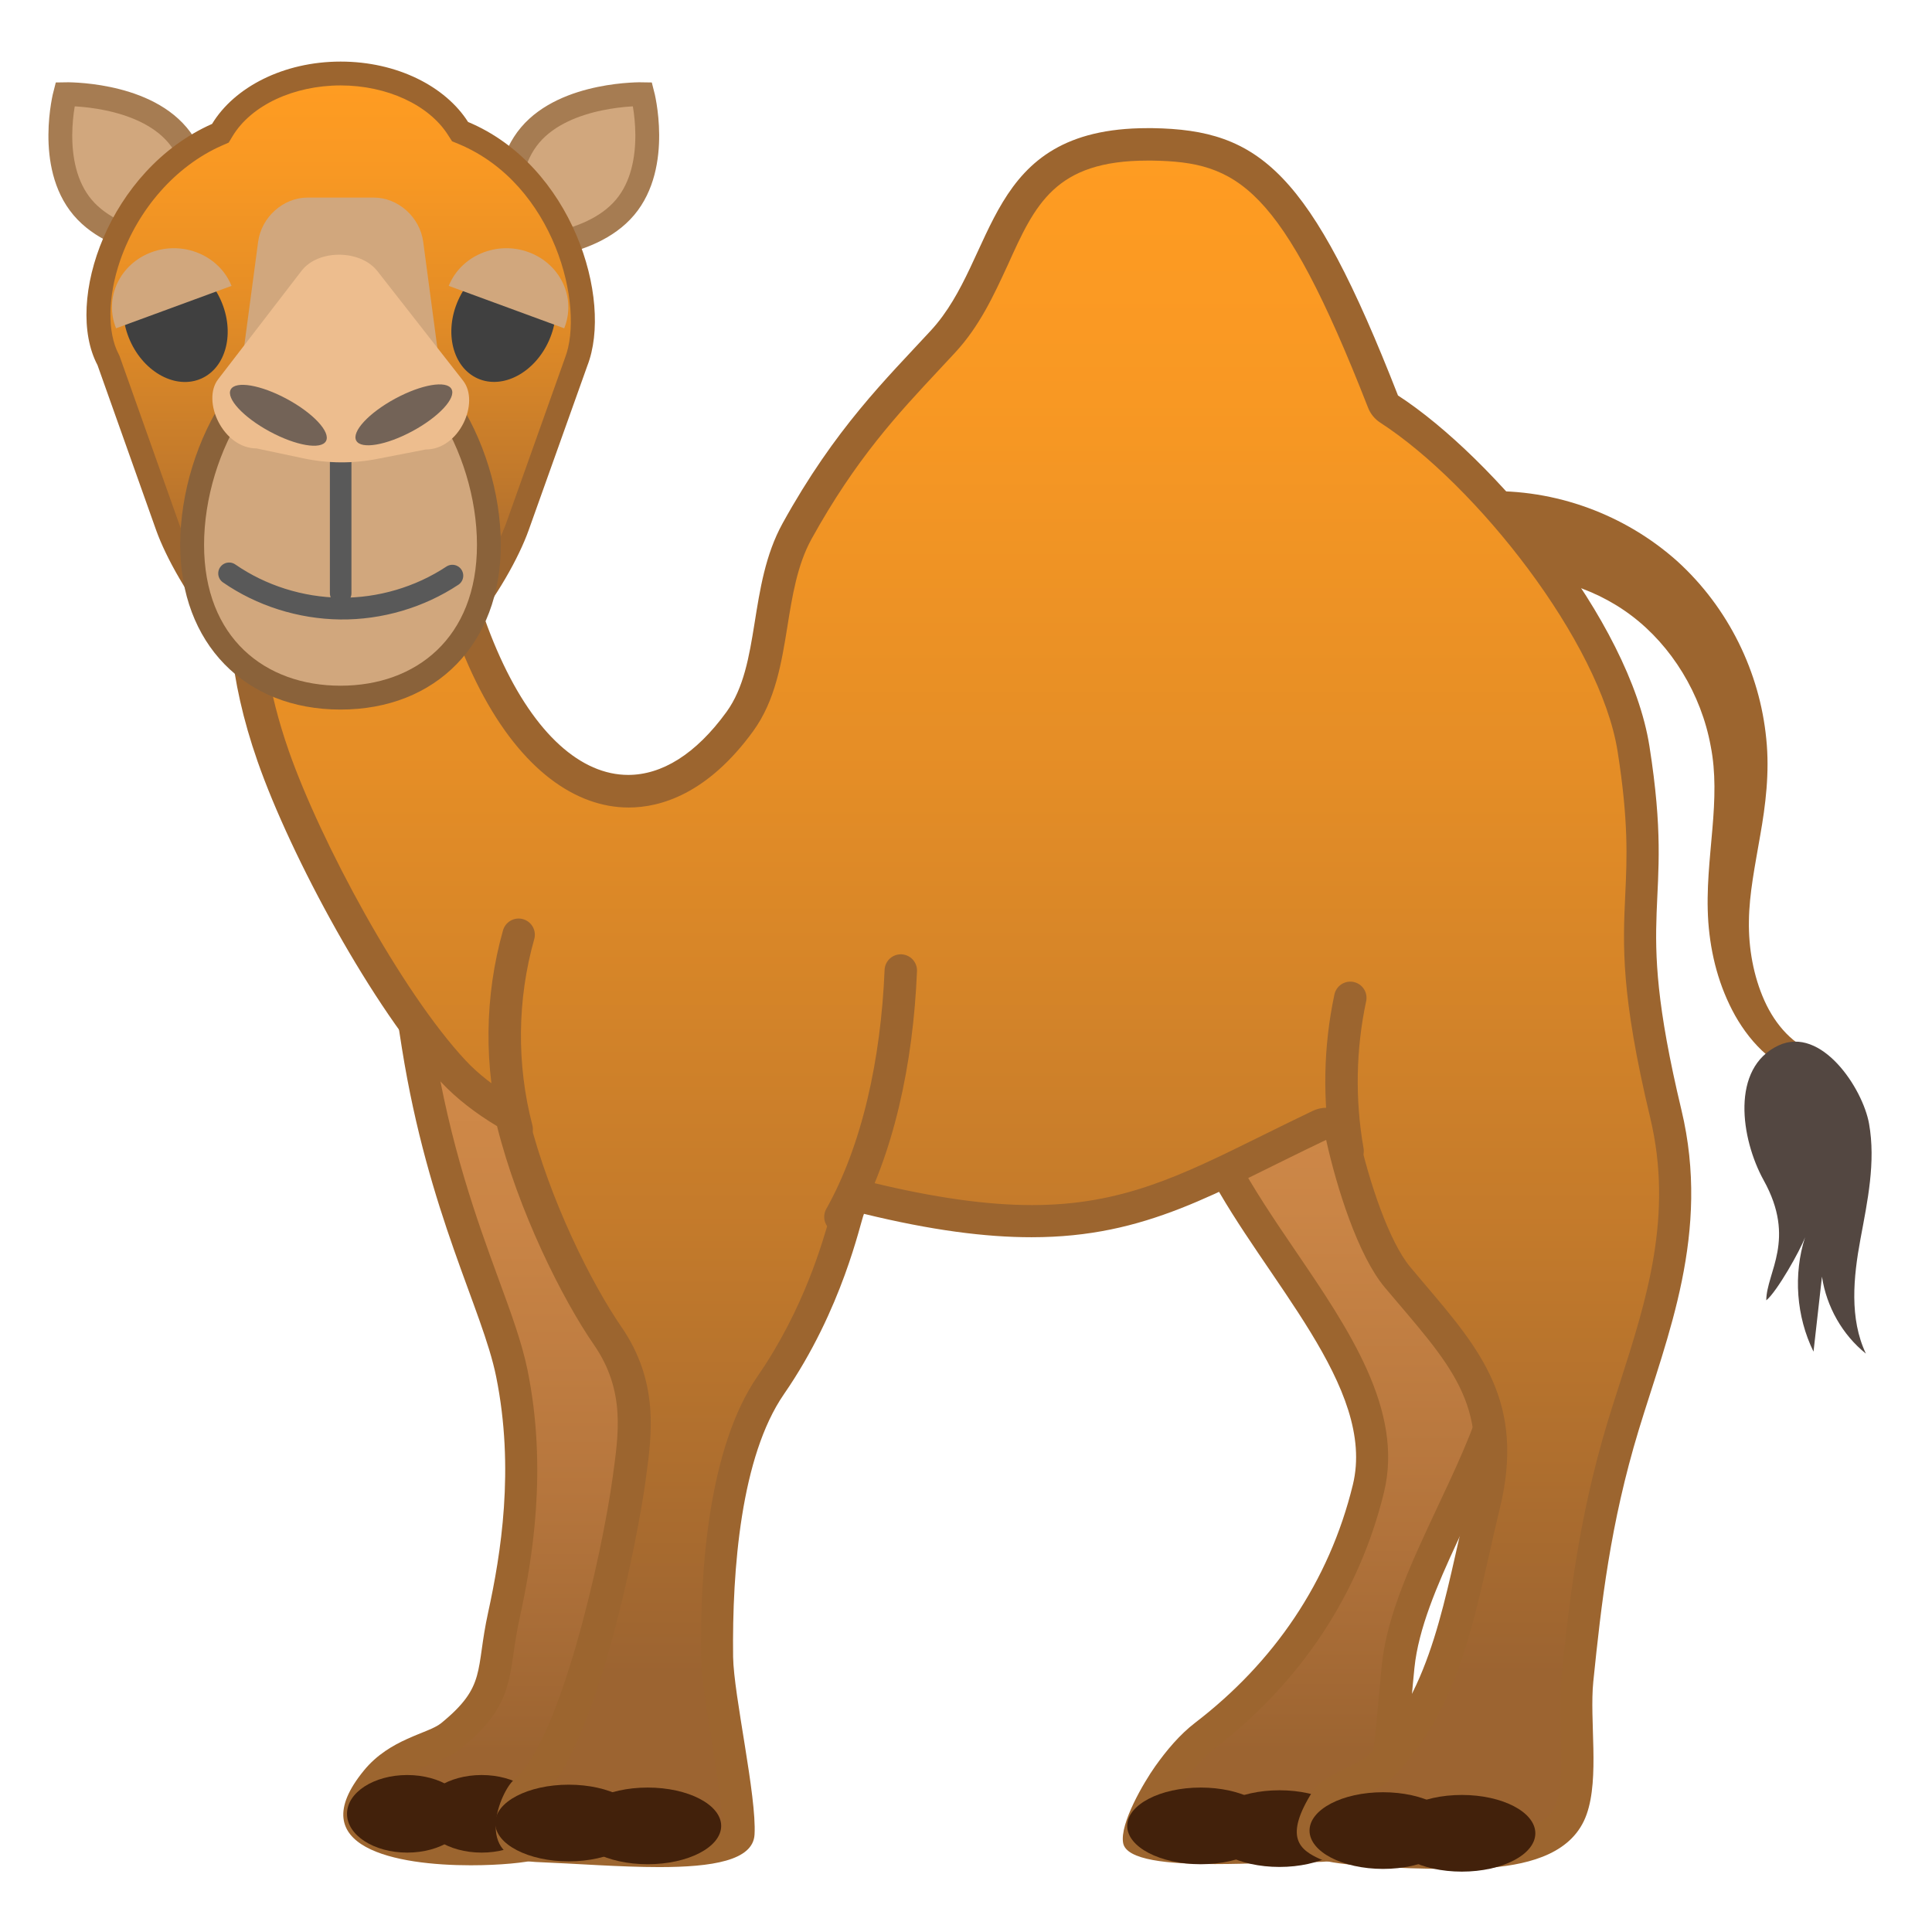
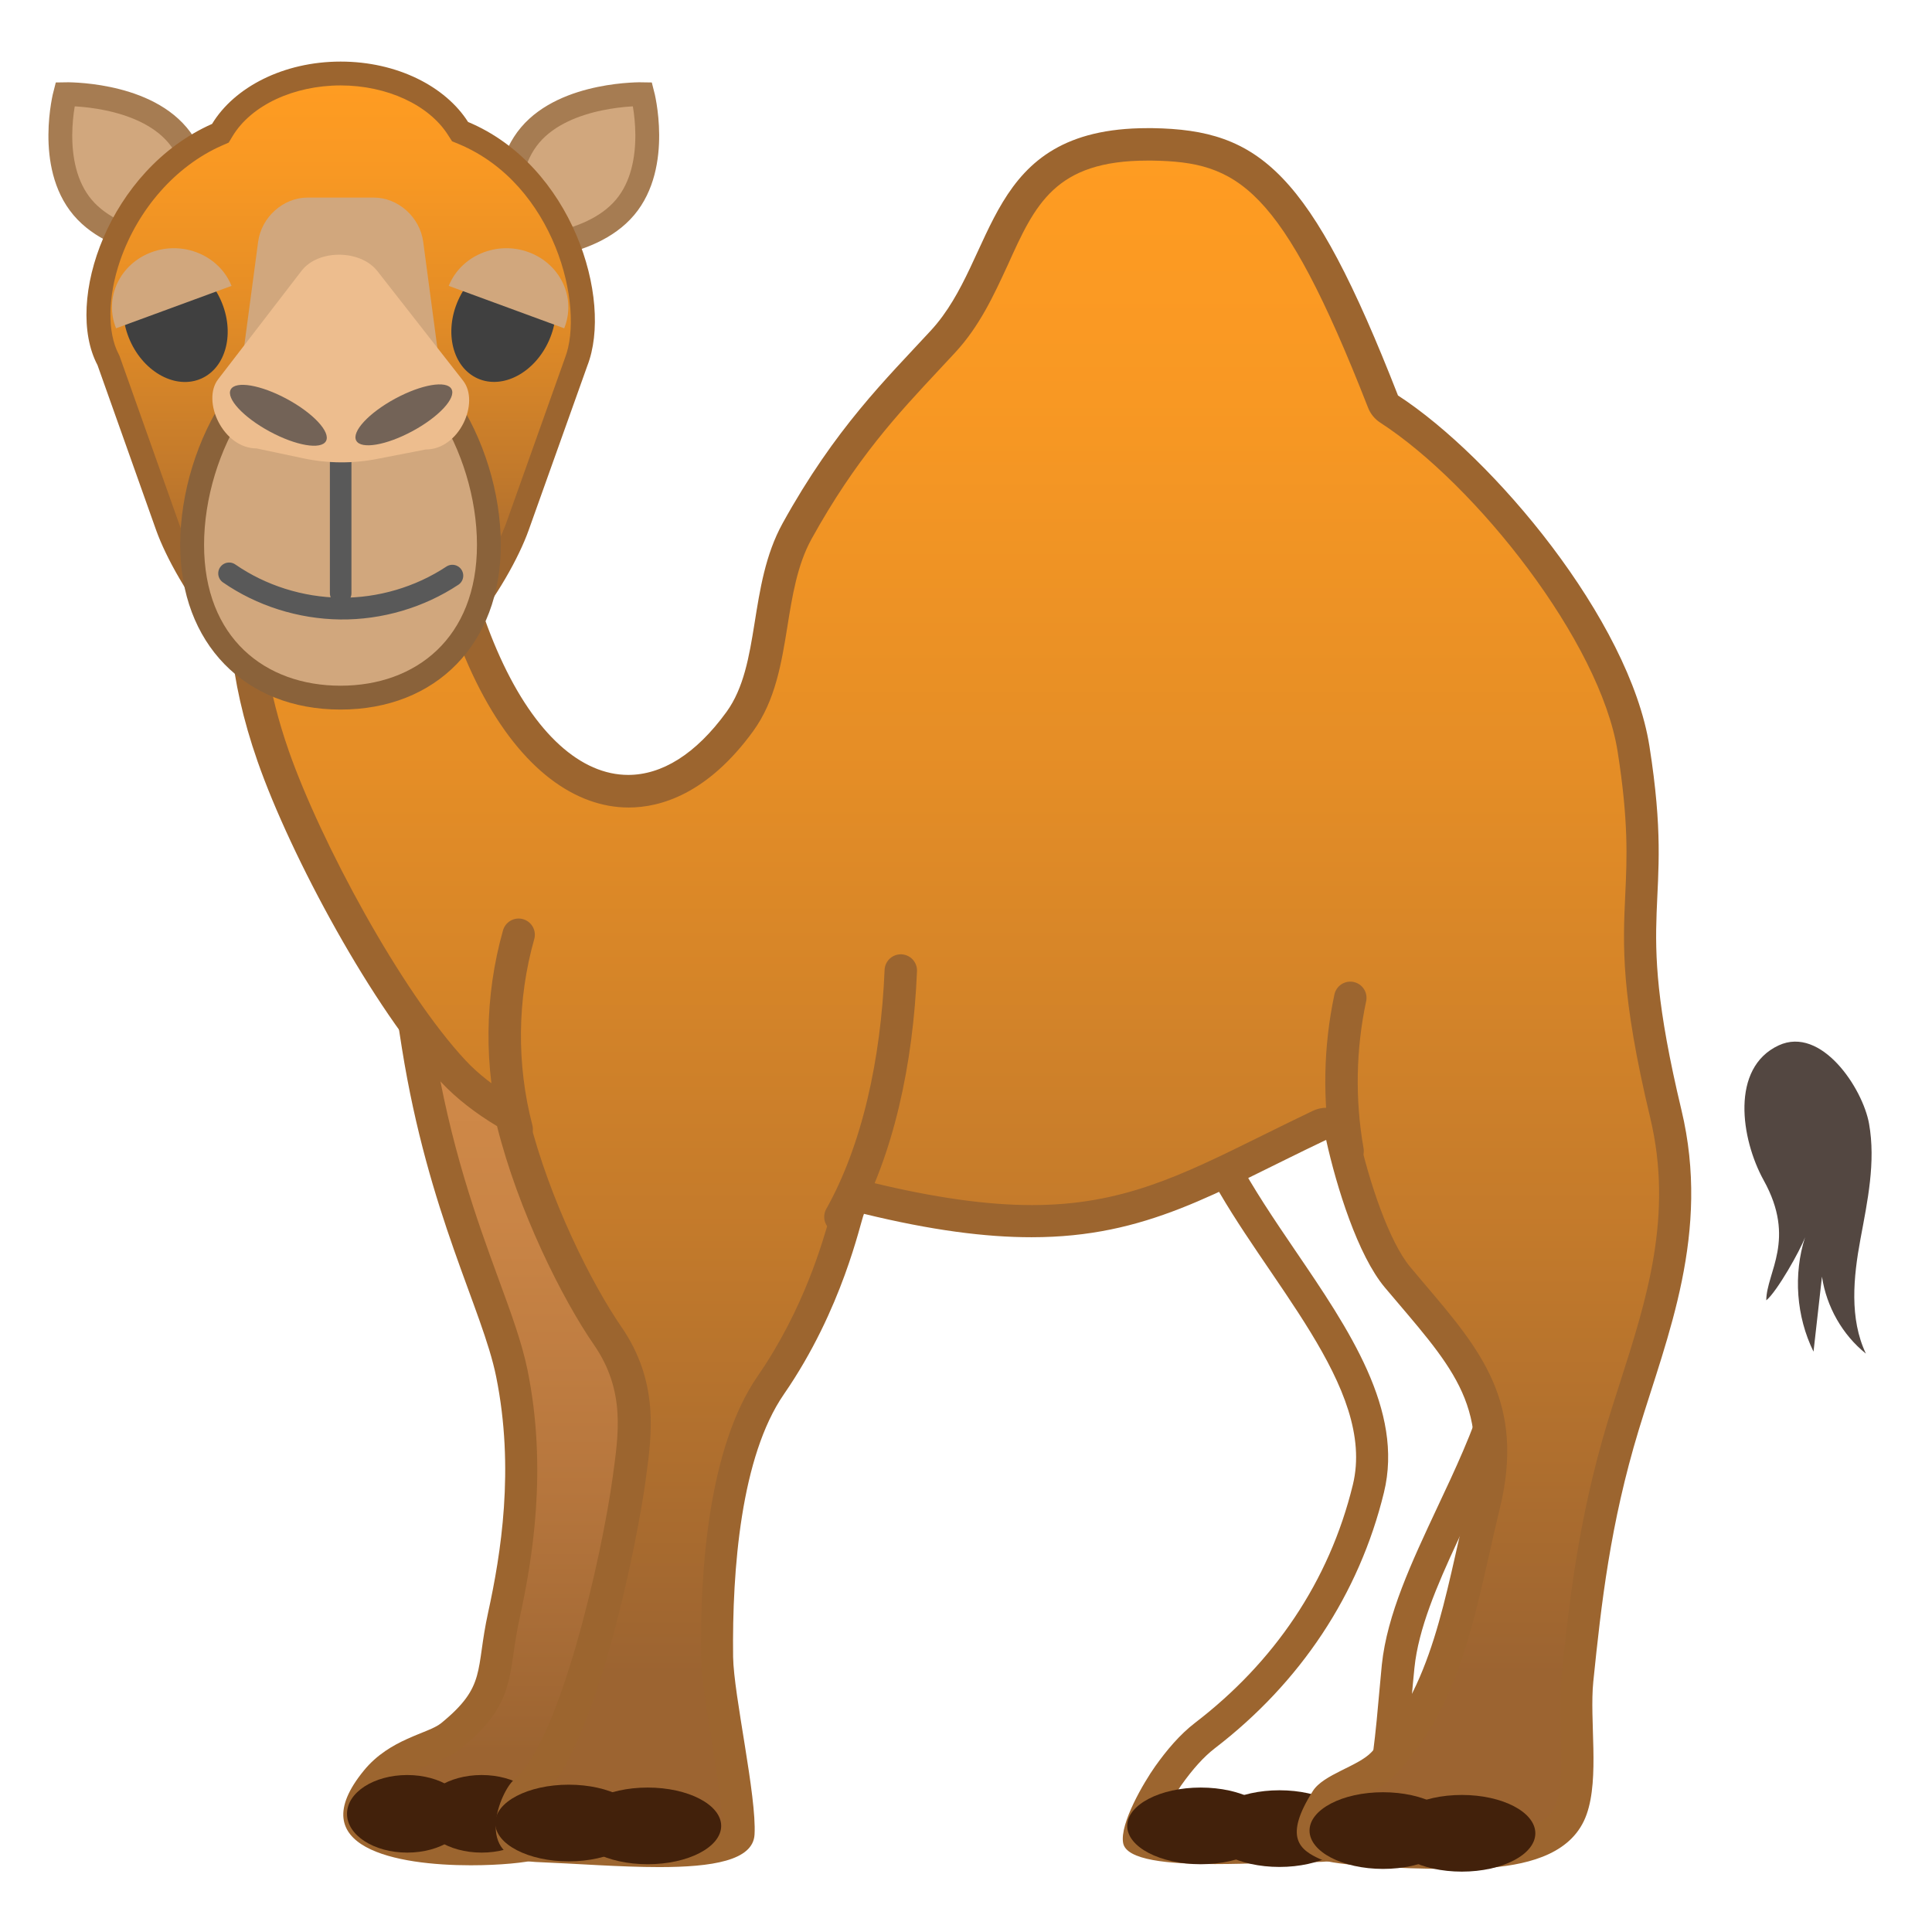
<svg xmlns="http://www.w3.org/2000/svg" enable-background="new 0 0 128 128" viewBox="0 0 128 128">
-   <path d="m98.31 32.55c4.76-0.18 9.37 1.56 12.8 4.62 3.42 3.1 5.48 7.38 5.91 11.78 0.23 2.22-0.05 4.42-0.4 6.39-0.34 1.99-0.73 3.86-0.75 5.68-0.03 1.8 0.3 3.65 1.03 5.28 0.73 1.62 1.94 3 3.59 3.53l-0.45 1.6c-1.1-0.26-2.14-0.81-3-1.55s-1.54-1.64-2.08-2.59c-1.07-1.92-1.62-4.03-1.78-6.2-0.15-2.16 0.11-4.22 0.27-6.17 0.17-1.96 0.23-3.76-0.11-5.48-0.63-3.46-2.59-6.65-5.26-8.66-2.68-2.02-6.16-2.94-9.33-2.52l-0.44-5.71z" fill="#9C652F" />
  <path d="m116.85 78.2c2.18 3.93 0.18 6.09 0.17 7.95 0.7-0.56 2.26-3.32 2.57-4.18-0.79 2.47-0.58 5.26 0.56 7.58 0.19-1.66 0.37-3.31 0.56-4.97 0.3 2 1.36 3.86 2.91 5.1-1.1-2.32-0.83-5.06-0.36-7.59s1.02-5.1 0.57-7.64c-0.42-2.35-3.16-6.5-5.99-5.19-3.2 1.49-2.51 6.19-0.99 8.94z" fill="#534741" />
  <linearGradient id="d" x1="35.247" x2="35.247" y1="68.091" y2="121.73" gradientUnits="userSpaceOnUse">
    <stop stop-color="#D18A49" offset="0" />
    <stop stop-color="#CA8546" offset=".229" />
    <stop stop-color="#B6763D" offset=".568" />
    <stop stop-color="#9C6431" offset=".895" />
  </linearGradient>
  <path d="m31.18 122.5c-3.89 0-6.74-0.73-7.28-1.86-0.37-0.78 0.49-2 1.03-2.67 0.98-1.19 2.31-1.73 3.37-2.16 0.63-0.26 1.18-0.48 1.59-0.81 2.59-2.12 2.79-3.5 3.08-5.58 0.09-0.67 0.2-1.43 0.41-2.36 0.85-3.86 1.82-9.73 0.53-16.07-0.34-1.69-1.04-3.61-1.86-5.83-1.45-3.98-3.26-8.94-4.38-15.87-1.1-6.9-1.4-11.19 6.22-12.51 0.37-0.06 0.75-0.1 1.13-0.1 2.26 0 4.58 1.11 6.19 2.97 2.16 2.49 3.59 4.69 3.58 7.35-0.01 1.46 0.45 3.24 0.93 5.11 0.58 2.25 1.23 4.8 0.83 6.3-1.66 6.19-1.79 9.84-1.95 14.07-0.08 2.18-0.17 4.43-0.47 7.3-0.54 5.23-2.24 10.05-3.49 13.56-0.84 2.39-1.45 4.12-1.48 5.28-0.05 2.89-0.75 2.99-2.43 3.24-0.46 0.07-0.98 0.15-1.52 0.29-0.44 0.15-1.96 0.35-4.03 0.35z" fill="url(#d)" />
  <path d="m35.03 57.76c1.93 0 3.99 0.99 5.37 2.6 2 2.31 3.33 4.32 3.32 6.65-0.01 1.6 0.46 3.44 0.96 5.38 0.52 2.02 1.16 4.53 0.83 5.76-1.69 6.31-1.83 10.01-1.99 14.31-0.08 2.16-0.17 4.4-0.46 7.23-0.53 5.1-2.21 9.85-3.43 13.32-0.91 2.58-1.51 4.28-1.54 5.62-0.03 1.6-0.34 1.94-0.34 1.94-0.11 0.11-0.8 0.21-1.16 0.26-0.49 0.07-1.05 0.16-1.65 0.32-0.33 0.09-1.74 0.29-3.77 0.29-4.16 0-6.08-0.86-6.3-1.21 0 0-0.01-0.48 0.88-1.57 0.8-0.98 1.94-1.44 2.94-1.85 0.69-0.28 1.33-0.54 1.86-0.97 2.78-2.27 3.13-3.86 3.47-6.27 0.09-0.65 0.2-1.39 0.39-2.28 0.87-3.96 1.87-9.97 0.54-16.52-0.36-1.77-1.07-3.72-1.9-5.98-1.44-3.94-3.23-8.84-4.32-15.67-1.09-6.8-1.32-10.13 5.34-11.28 0.32-0.05 0.64-0.08 0.96-0.08m0-2.15c-0.44 0-0.88 0.04-1.31 0.11-8.89 1.54-8.11 7.36-7.09 13.74 1.76 11.01 5.34 17.29 6.24 21.74 1.24 6.12 0.31 11.78-0.53 15.63-0.85 3.87-0.09 4.87-3.12 7.34-0.85 0.69-3.39 1.02-5.11 3.13-4.21 5.14 2.21 6.28 7.08 6.28 1.96 0 3.66-0.18 4.34-0.37 2.35-0.65 4.65 0.2 4.73-4.55 0.05-2.56 4.05-10.04 4.96-18.75 0.89-8.52-0.07-11.99 2.39-21.2 0.82-3.05-1.74-8.52-1.73-11.69 0.02-3.17-1.79-5.7-3.84-8.06-1.77-2.04-4.38-3.35-7.01-3.35z" fill="#9C652F" />
  <linearGradient id="c" x1="85.824" x2="85.824" y1="67.669" y2="121.66" gradientUnits="userSpaceOnUse">
    <stop stop-color="#D18A49" offset="0" />
    <stop stop-color="#CA8546" offset=".229" />
    <stop stop-color="#B6763D" offset=".568" />
    <stop stop-color="#9C6431" offset=".895" />
  </linearGradient>
-   <path d="m80.49 122.42c-3.86 0-4.81-0.44-5.03-0.6-0.02-0.71 0.89-2.68 1.95-4.17 0.84-1.18 1.64-2.06 2.43-2.67 5.51-4.22 9.25-9.88 10.83-16.36 1.21-4.98-2.31-10.15-5.72-15.16-1.4-2.06-2.85-4.19-3.93-6.25-4.64-8.83-5.34-15.06-6.31-23.69l-0.12-1.11c-0.48-4.27-1.72-7.44-2.63-9.75-0.73-1.87-1.31-3.34-0.9-4.02 0.73-1.21 4.99-1.83 8.62-2.23 0.54-0.06 1.09-0.09 1.63-0.09 6.95 0 11.88 5.04 12.77 8.68 3.71 15.2 3.79 15.66 4.57 20.04 0.15 0.84 0.32 1.83 0.55 3.09 1.96 10.74 2.02 18.52 0.21 24.5-0.78 2.57-2 5.18-3.19 7.7-1.67 3.56-3.26 6.93-3.58 10.08-0.05 0.49-0.1 1.07-0.16 1.7-0.23 2.61-0.55 6.17-1.2 8.02-0.58 1.65-1.71 2.18-4.65 2.18-0.72 0-1.61 0.03-2.58 0.06-1.13 0.01-2.36 0.05-3.56 0.05z" fill="url(#c)" />
  <path d="m81.31 37.38c6.4 0 10.92 4.57 11.72 7.86 3.7 15.17 3.79 15.63 4.55 19.98 0.15 0.84 0.32 1.83 0.55 3.09 1.92 10.56 2 18.18 0.23 24-0.76 2.5-1.96 5.07-3.13 7.55-1.71 3.65-3.33 7.1-3.68 10.43-0.05 0.5-0.1 1.08-0.16 1.72-0.21 2.4-0.54 6.04-1.15 7.76-0.32 0.91-0.73 1.46-3.64 1.46-0.75 0-1.65 0.03-2.61 0.06-1.1 0.03-2.35 0.07-3.53 0.07-2.01 0-3.13-0.12-3.75-0.23 0.3-0.77 0.9-1.92 1.55-2.85 0.78-1.1 1.5-1.89 2.21-2.44 5.7-4.37 9.58-10.23 11.22-16.96 1.33-5.44-2.33-10.82-5.87-16.02-1.38-2.03-2.81-4.14-3.87-6.15-4.55-8.65-5.2-14.48-6.19-23.31l-0.13-1.12c-0.5-4.4-1.77-7.65-2.69-10.03-0.43-1.11-1.02-2.62-0.97-3.09 0.28-0.3 1.6-1.01 7.8-1.7 0.54-0.05 1.04-0.08 1.54-0.08m0-2.15c-0.57 0-1.15 0.03-1.75 0.1-16.27 1.81-7.51 4.15-6.04 17.19 1.06 9.42 1.62 15.81 6.55 25.19 3.72 7.07 11.13 14.21 9.56 20.66-1.57 6.44-5.25 11.78-10.44 15.76-1.03 0.79-1.9 1.83-2.66 2.9-0.75 1.06-2.35 3.78-2.12 5.07 0.2 1.15 3.02 1.4 6.08 1.4 2.22 0 4.57-0.13 6.14-0.13 2.64 0 4.77-0.36 5.66-2.9 0.86-2.44 1.15-7.39 1.42-9.97 0.53-5.16 4.84-11.35 6.73-17.58 1.89-6.22 1.77-14.31-0.18-25-1.44-7.89-0.71-5.07-5.13-23.19-1.03-4.17-6.41-9.5-13.82-9.5z" fill="#9C652F" />
  <g fill="#42210B">
    <ellipse cx="26.98" cy="120.17" rx="3.99" ry="2.57" />
    <ellipse cx="31.91" cy="120.17" rx="3.99" ry="2.57" />
  </g>
  <g fill="#42210B">
    <ellipse cx="79.55" cy="120.97" rx="4.87" ry="2.54" />
    <ellipse cx="84.77" cy="121.15" rx="4.87" ry="2.54" />
  </g>
  <linearGradient id="b" x1="63.599" x2="63.599" y1="9.562" y2="122.74" gradientUnits="userSpaceOnUse">
    <stop stop-color="#FF9C22" offset="0" />
    <stop stop-color="#F89823" offset=".149" />
    <stop stop-color="#E48D26" offset=".371" />
    <stop stop-color="#C37A2B" offset=".636" />
    <stop stop-color="#9C6431" offset=".895" />
  </linearGradient>
  <path d="m96.05 122.74c-3.82 0-7.5-0.29-8.1-0.54-0.59-0.26-0.87-0.47-0.93-0.67-0.04-0.15-0.11-0.74 0.87-2.3 0.22-0.36 1.03-0.75 1.67-1.08 0.76-0.38 1.54-0.77 2.07-1.33 3.63-3.84 4.76-8.81 5.95-14.07 0.23-1 0.46-2.02 0.71-3.05 1.59-6.5-1.09-9.65-4.8-14.01l-0.91-1.07c-1.62-1.92-2.99-6.22-3.67-9.32-0.07-0.32-0.28-0.59-0.58-0.73-0.15-0.07-0.31-0.11-0.47-0.11s-0.32 0.03-0.46 0.1c-1.19 0.57-2.31 1.12-3.38 1.65-5.51 2.72-9.5 4.69-15.68 4.69-3.08 0-6.63-0.5-10.85-1.52-0.08-0.02-0.17-0.03-0.25-0.03-0.42 0-0.81 0.25-0.99 0.65-0.05 0.12-0.14 0.39-0.25 0.81-0.49 1.74-1.79 6.38-4.96 10.96-3.06 4.44-3.62 12.25-3.55 18.02 0.01 1.23 0.34 3.25 0.68 5.38 0.38 2.36 0.81 5.04 0.74 6.33-0.02 0.27-0.44 1.14-5.23 1.14-1.7 0-3.63-0.1-5.49-0.21-0.91-0.05-1.81-0.1-2.67-0.13-1.27-0.05-1.45-0.55-1.51-0.72-0.34-0.93 0.42-2.52 0.74-2.82 3.53-2.89 6.31-16.25 6.93-20.79l0.04-0.31c0.37-2.75 0.8-5.86-1.46-9.14-2.05-2.98-4.89-8.68-6.27-14.15-0.07-0.27-0.24-0.51-0.49-0.66-1.42-0.86-2.59-1.78-3.47-2.73-4.38-4.7-9.81-14.78-11.94-20.89-2.9-8.31-1.87-13.99-0.56-21.18 0.39-2.13 0.79-4.33 1.1-6.74 0.91-6.89 2.98-9.35 4.61-9.35 2.1 0 4.61 3.62 4.71 8.29 0.38 18.44 6.01 31.32 13.68 31.32 2.64 0 5.19-1.6 7.38-4.62 1.33-1.83 1.69-4.1 2.07-6.49 0.33-2.09 0.68-4.25 1.71-6.12 3-5.43 5.97-8.61 8.59-11.4 0.37-0.39 0.73-0.78 1.08-1.16 1.51-1.64 2.42-3.62 3.3-5.53 1.86-4.04 3.47-7.54 10.26-7.54h0.33c6.03 0.1 9.3 1.74 15.28 17.03 0.08 0.21 0.23 0.39 0.42 0.51 5.88 3.81 14.88 14.22 16.18 22.5 0.75 4.74 0.63 7.24 0.52 9.65-0.16 3.33-0.3 6.47 1.62 14.53 1.62 6.77-0.23 12.53-2.01 18.1-0.28 0.86-0.55 1.71-0.8 2.54-1.99 6.55-2.58 12.27-3.05 16.87-0.11 1.04-0.07 2.21-0.03 3.44 0.06 1.86 0.12 3.78-0.35 5.1-0.58 1.65-2.29 2.54-5.37 2.82-0.63 0.05-1.56 0.08-2.71 0.08z" fill="url(#b)" />
  <path d="m76.02 10.64h0.31c5.65 0.09 8.53 1.6 14.3 16.35 0.16 0.42 0.45 0.78 0.83 1.02 6.32 4.1 14.56 14.5 15.71 21.77 0.73 4.63 0.62 7.08 0.51 9.44-0.16 3.4-0.31 6.62 1.65 14.83 1.55 6.48-0.25 12.09-1.99 17.52-0.28 0.86-0.55 1.72-0.81 2.56-2.02 6.65-2.61 12.43-3.09 17.07-0.11 1.11-0.08 2.37-0.04 3.58 0.05 1.76 0.11 3.58-0.29 4.71-0.27 0.76-1.02 1.8-4.45 2.11-0.58 0.05-1.5 0.08-2.6 0.08-3.45 0-6.94-0.25-7.71-0.47-0.08-0.04-0.15-0.07-0.21-0.1 0.08-0.23 0.25-0.63 0.65-1.26 0.19-0.19 0.86-0.52 1.27-0.72 0.84-0.42 1.71-0.85 2.38-1.55 3.84-4.05 4.99-9.16 6.22-14.58 0.22-0.99 0.45-2.01 0.7-3.03 1.72-7.04-1.26-10.53-5.03-14.96-0.29-0.34-0.59-0.7-0.9-1.07-1.39-1.66-2.73-5.64-3.44-8.86-0.14-0.64-0.57-1.18-1.15-1.47-0.3-0.15-0.62-0.22-0.95-0.22-0.32 0-0.63 0.07-0.92 0.21-1.2 0.57-2.32 1.13-3.4 1.66-5.38 2.66-9.27 4.58-15.2 4.58-2.99 0-6.46-0.49-10.59-1.49-0.17-0.04-0.34-0.06-0.51-0.06-0.84 0-1.63 0.5-1.97 1.3-0.1 0.23-0.17 0.47-0.3 0.95-0.48 1.7-1.74 6.2-4.81 10.64-3.22 4.68-3.82 12.72-3.74 18.64 0.02 1.31 0.35 3.36 0.7 5.53 0.32 2.01 0.72 4.47 0.73 5.76-0.38 0.16-1.45 0.46-4.17 0.46-1.67 0-3.58-0.1-5.43-0.2-0.91-0.05-1.81-0.1-2.68-0.14-0.31-0.01-0.48-0.06-0.57-0.09-0.05-0.38 0.24-1.25 0.51-1.61 4.04-3.48 6.77-17.98 7.23-21.42l0.04-0.31c0.38-2.79 0.85-6.27-1.64-9.89-2-2.9-4.77-8.46-6.11-13.8-0.14-0.55-0.49-1.02-0.97-1.31-1.33-0.81-2.42-1.66-3.24-2.54-4.29-4.6-9.62-14.51-11.72-20.52-2.8-8.04-1.8-13.6-0.52-20.64 0.39-2.14 0.79-4.35 1.11-6.79 0.91-6.91 2.87-8.42 3.54-8.42 1.2 0 3.54 2.82 3.63 7.24 0.46 22.36 7.74 32.37 14.76 32.37 2.09 0 5.21-0.88 8.25-5.06 1.48-2.04 1.88-4.54 2.27-6.95 0.32-2 0.65-4.06 1.59-5.77 2.94-5.32 5.73-8.3 8.43-11.19 0.37-0.39 0.73-0.78 1.09-1.17 1.63-1.76 2.57-3.82 3.49-5.81 1.81-4.02 3.14-6.91 9.25-6.91m-40.49 108.84m53.27 0.32m-12.78-111.31c-10.88 0-9.88 8.57-14.35 13.41-2.96 3.21-6.34 6.47-9.82 12.77-2.3 4.17-1.42 9.33-3.72 12.5-2.04 2.81-4.29 4.17-6.51 4.17-6.22 0-12.21-10.71-12.61-30.26-0.1-5.07-2.91-9.35-5.78-9.35-2.33 0-4.69 2.81-5.68 10.28-1.38 10.46-4.37 17.31-0.49 28.42 2.21 6.34 7.69 16.46 12.17 21.27 1.02 1.09 2.29 2.06 3.7 2.91 1.4 5.59 4.3 11.42 6.43 14.5 2.1 3.05 1.61 5.96 1.24 8.7-0.71 5.25-3.52 17.64-6.55 20.11-0.85 0.69-2.83 5.25 1.42 5.44 2.68 0.11 5.65 0.34 8.21 0.34 3.49 0 6.21-0.43 6.31-2.15 0.15-2.55-1.38-9.22-1.42-11.78-0.07-5.84 0.53-13.28 3.36-17.39 3.91-5.66 5.06-11.38 5.31-11.96 4.47 1.09 8.04 1.55 11.1 1.55 7.67 0 12.14-2.94 19.52-6.45 0.69 3.12 2.1 7.65 3.89 9.78 4.25 5.05 7.07 7.7 5.5 14.15-1.57 6.44-2.3 12.32-6.39 16.64-0.89 0.94-3.18 1.46-3.88 2.57-1.95 3.08-0.89 3.9 0.53 4.53 0.88 0.39 5.26 0.63 8.54 0.63 1.13 0 2.12-0.03 2.79-0.09 2.63-0.24 5.39-0.99 6.28-3.53 0.86-2.44 0.18-6.21 0.44-8.79 0.53-5.16 1.12-10.45 3.01-16.67s4.78-13.05 2.83-21.2c-3.33-13.93-0.35-12.86-2.12-24.1-1.32-8.37-10.35-19.14-16.66-23.24-5.82-14.89-9.17-17.6-16.26-17.71h-0.34z" fill="#9C652F" />
  <path d="m89.28 76.26c-0.59-3.35-0.53-6.82 0.18-10.15" fill="none" stroke="#9C652F" stroke-linecap="round" stroke-linejoin="round" stroke-miterlimit="10" stroke-width="2.149" />
  <path d="m55.68 80.62c2.47-4.4 3.75-10.26 4-16.32" fill="none" stroke="#9C652F" stroke-linecap="round" stroke-linejoin="round" stroke-miterlimit="10" stroke-width="2.149" />
  <path d="m34.23 74.81c-1.1-4.2-1.05-8.71 0.13-12.88" fill="none" stroke="#9C652F" stroke-linecap="round" stroke-linejoin="round" stroke-miterlimit="10" stroke-width="2.149" />
  <g fill="#42210B">
    <ellipse cx="37.68" cy="120.78" rx="4.87" ry="2.54" />
    <ellipse cx="42.91" cy="120.97" rx="4.87" ry="2.54" />
  </g>
  <g fill="#42210B">
    <ellipse cx="91.63" cy="121.28" rx="4.87" ry="2.54" />
    <ellipse cx="96.85" cy="121.46" rx="4.87" ry="2.54" />
  </g>
  <path d="m12.92 16.45s-5.07 0.11-7.45-2.71-1.16-7.5-1.16-7.5 5.07-0.11 7.45 2.71 1.16 7.5 1.16 7.5z" fill="#D1A77D" stroke="#A67C52" stroke-miterlimit="10" stroke-width="1.579" />
  <path d="m33.96 16.45s5.07 0.11 7.45-2.71 1.16-7.5 1.16-7.5-5.07-0.11-7.45 2.71-1.16 7.5-1.16 7.5z" fill="#D1A77D" stroke="#A67C52" stroke-miterlimit="10" stroke-width="1.579" />
  <linearGradient id="a" x1="22.572" x2="22.572" y1="5.477" y2="45.536" gradientUnits="userSpaceOnUse">
    <stop stop-color="#FF9C22" offset="0" />
    <stop stop-color="#F89823" offset=".149" />
    <stop stop-color="#E48D26" offset=".371" />
    <stop stop-color="#C37A2B" offset=".636" />
    <stop stop-color="#9C6431" offset=".895" />
  </linearGradient>
  <path d="m21.06 45.27c-4.1 0-8.67-6.76-9.97-10.39l-3.9-11-0.03-0.05c-0.87-1.65-0.85-4.2 0.06-6.82 1.26-3.63 3.93-6.65 7.16-8.07l0.23-0.1 0.13-0.21c1.37-2.28 4.45-3.75 7.84-3.75 3.32 0 6.37 1.43 7.77 3.64l0.13 0.21 0.23 0.1c6.35 2.66 9.06 11.06 7.47 15.14l-3.89 10.92c-1.3 3.62-5.87 10.39-9.97 10.39h-3.26z" fill="url(#a)" />
  <path d="m22.57 5.66c3.06 0 5.85 1.29 7.11 3.28l0.27 0.42 0.46 0.19c6.34 2.66 8.35 10.75 7.02 14.17l-3.88 10.9c-0.56 1.57-1.95 4.13-3.78 6.3-1.94 2.3-3.88 3.57-5.45 3.57h-3.25c-1.57 0-3.5-1.27-5.45-3.57-1.83-2.17-3.22-4.72-3.78-6.29l-3.89-10.96-0.04-0.11-0.05-0.1c-0.76-1.44-0.72-3.82 0.1-6.2 1.19-3.43 3.7-6.27 6.73-7.61l0.46-0.2 0.26-0.43c1.23-2.04 4.04-3.36 7.16-3.36m0-1.58c-3.79 0-7.05 1.7-8.52 4.13-6.83 3.02-9.83 11.75-7.59 15.98l3.89 10.95c1.27 3.54 5.99 10.91 10.71 10.91h3.25c4.72 0 9.45-7.38 10.71-10.91l3.89-10.9c1.73-4.43-1.02-13.28-7.9-16.16-1.5-2.36-4.71-4-8.44-4z" fill="#9C652F" />
  <path d="m22.56 46.23c-5.97 0-9.83-3.97-9.83-10.12 0-6.39 4.29-13.81 9.83-13.81s9.83 7.43 9.83 13.81c0 6.14-3.86 10.12-9.83 10.12z" fill="#D1A77D" />
  <path d="m22.56 23.08c4.99 0 9.04 6.85 9.04 13.02s-4.05 9.33-9.04 9.33-9.04-3.16-9.04-9.33 4.05-13.02 9.04-13.02m0-1.58c-6.08 0-10.62 7.71-10.62 14.6 0 6.52 4.27 10.91 10.62 10.91s10.62-4.38 10.62-10.91c0-6.89-4.54-14.6-10.62-14.6z" fill="#8A623A" />
  <path d="m25.74 29.88h-6.34c-2.28 0-3.82-2.44-3.46-5.15l1.16-8.7c0.22-1.67 1.69-2.94 3.27-2.94h4.4c1.58 0 3.05 1.27 3.27 2.94l1.16 8.7c0.36 2.7-1.18 5.15-3.46 5.15z" fill="#D1A77D" />
  <line x1="22.57" x2="22.57" y1="28.17" y2="39.3" fill="none" stroke="#595959" stroke-linecap="round" stroke-linejoin="round" stroke-miterlimit="10" stroke-width="1.429" />
  <path d="m14.45 25.13 5.53-7.19c1.1-1.43 3.9-1.42 5.03 0.03l5.67 7.25c1.13 1.45-0.25 4.57-2.48 4.56l-3.19 0.62c-1.62 0.32-3.27 0.31-4.89-0.03l-3.12-0.66c-2.24-0.01-3.65-3.15-2.55-4.58z" fill="#EDBD8E" />
  <path d="m15.18 37.99c2.12 1.47 4.74 2.3 7.37 2.33s5.26-0.75 7.42-2.18" fill="none" stroke="#595959" stroke-linecap="round" stroke-linejoin="round" stroke-miterlimit="10" stroke-width="1.443" />
  <ellipse transform="matrix(.476 -.879 .879 .476 -14.517 30.65)" cx="18.46" cy="27.5" rx="1.22" ry="3.59" fill="#736357" />
  <ellipse transform="matrix(.879 -.476 .476 .879 -9.863 16.055)" cx="26.77" cy="27.5" rx="3.59" ry="1.22" fill="#736357" />
  <ellipse transform="matrix(.914 -.407 .407 .914 -7.628 6.554)" cx="11.61" cy="21.23" rx="3.29" ry="4.21" fill="#404040" />
  <ellipse transform="matrix(.407 -.914 .914 .407 .39 43.06)" cx="33.34" cy="21.23" rx="4.21" ry="3.29" fill="#404040" />
  <path d="m10.04 16.71c-2.11 0.78-3.16 3.03-2.35 5.04l7.65-2.81c-0.81-2.01-3.19-3.01-5.3-2.23z" fill="#D1A77D" />
  <path d="m35.03 16.71c2.11 0.78 3.16 3.03 2.35 5.04l-7.65-2.81c0.81-2.01 3.19-3.01 5.3-2.23z" fill="#D1A77D" />
</svg>